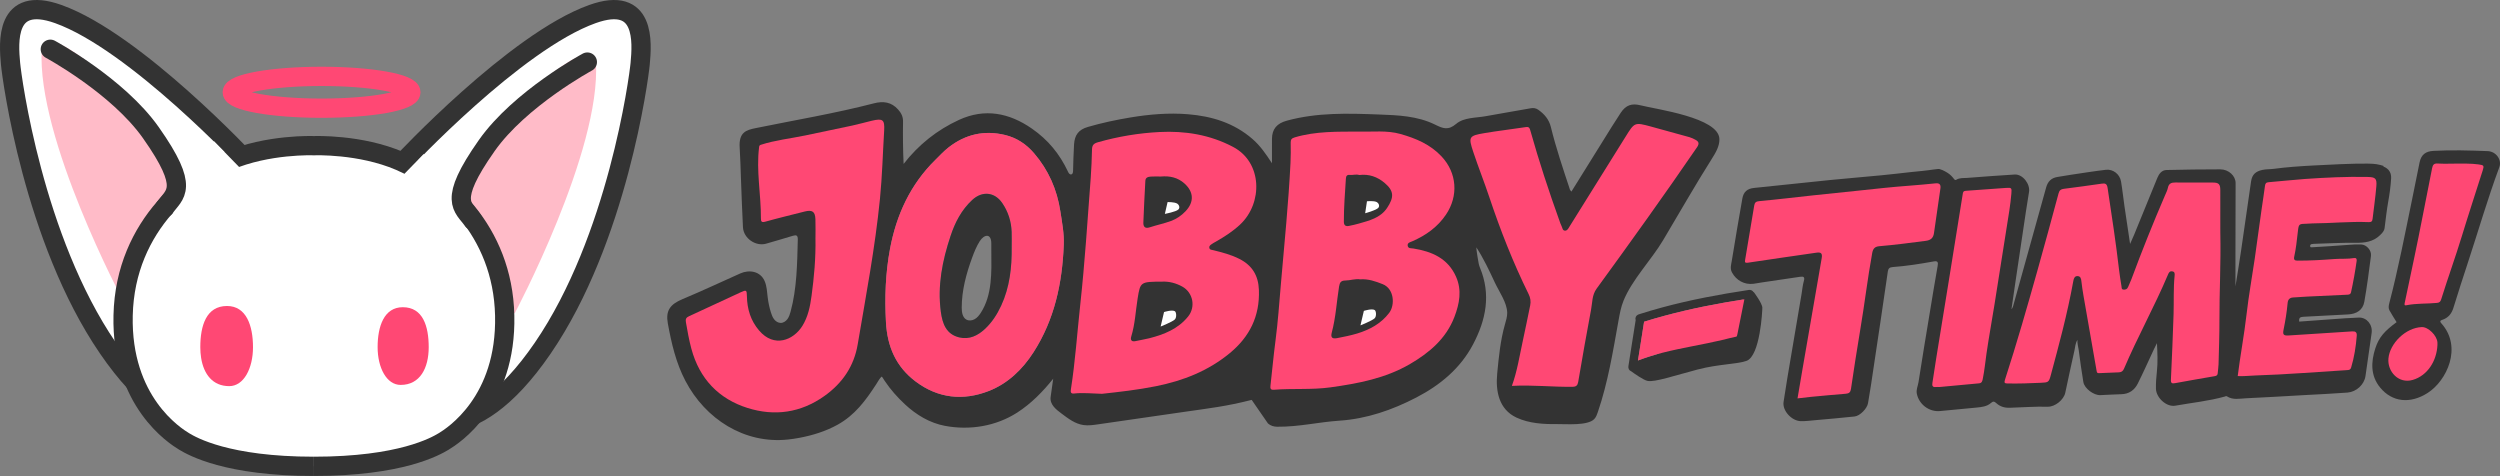
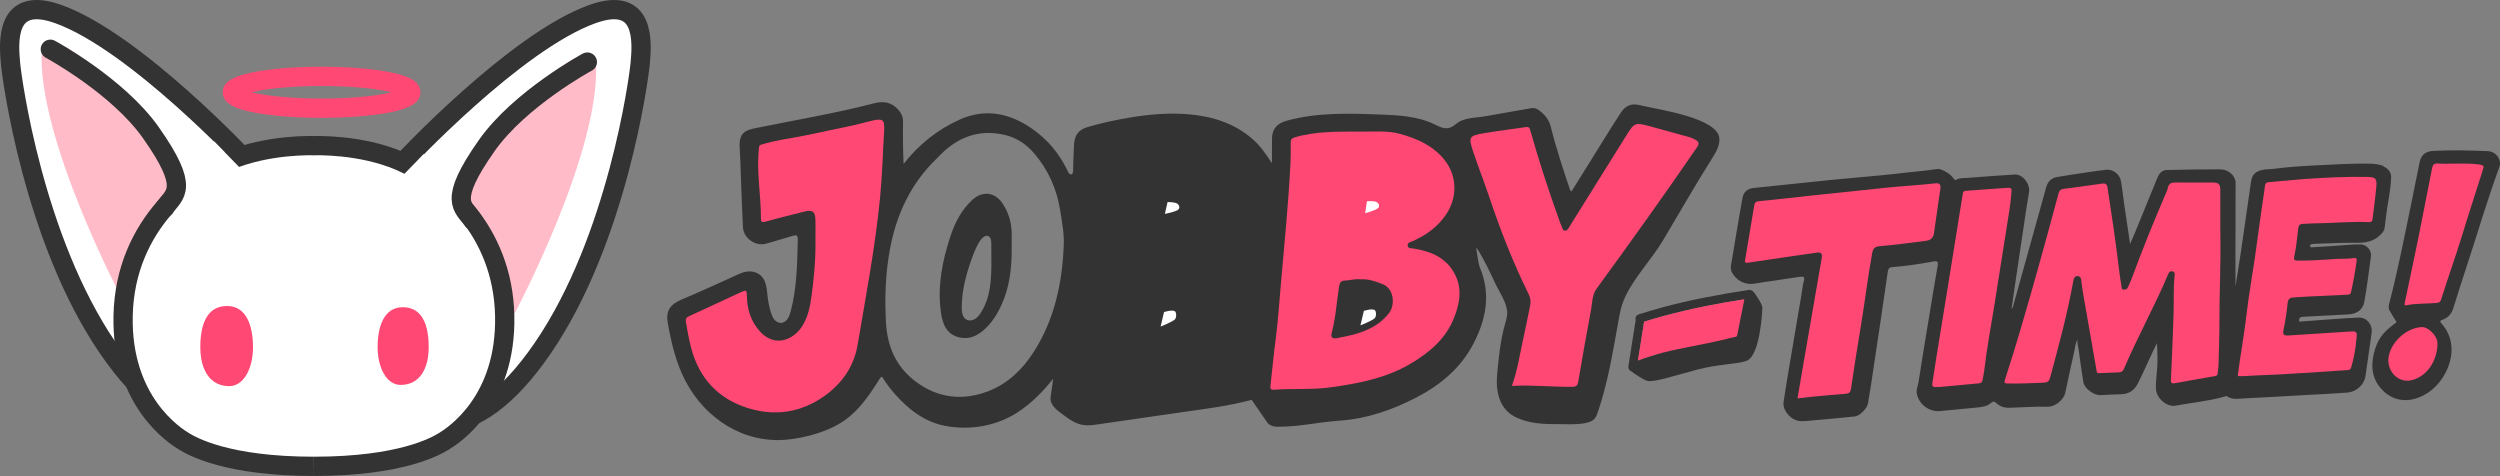
<svg xmlns="http://www.w3.org/2000/svg" id="Layer_1" viewBox="0 0 3113.17 592.71">
  <rect x="0" y="0" width="3113.17" height="592.71" fill="#808080" stroke="none" />
  <defs>
    <style>
      .cls-1 {
        fill: #ff4874;
      }

      .cls-2, .cls-3 {
        fill: #fff;
      }

      .cls-2, .cls-4, .cls-5 {
        stroke-miterlimit: 10;
      }

      .cls-2, .cls-5 {
        stroke: #333;
        stroke-width: 23.99px;
      }

      .cls-4 {
        stroke: #ff4874;
        stroke-width: 24px;
      }

      .cls-4, .cls-5 {
        fill: none;
        stroke-linecap: round;
      }

      .cls-6 {
        fill: #ffbbc8;
      }

      .cls-7 {
        fill: #333;
      }
    </style>
  </defs>
  <g>
    <path class="cls-2" d="M501.49,202.24S641.53,51.87,737.78,17.49c66.53-23.76,61.78,35.64,59.4,61.78-1.72,18.93-28.51,218.61-121.18,354.05-92.67,135.44-159.2,83.17-159.2,83.17" />
    <path class="cls-6" d="M571.48,290.54s11.99-91.96,57.31-143.94c39.47-45.28,111.28-102.56,113.29-69.3,6.66,110.62-101.29,313.2-101.29,313.2l-69.3-99.96Z" />
    <path class="cls-2" d="M308.82,202.24S168.78,51.87,72.53,17.49C6-6.27,10.75,53.13,13.13,79.27c1.72,18.93,28.51,218.61,121.18,354.05,92.67,135.44,159.2,83.17,159.2,83.17" />
    <path class="cls-6" d="M222.59,274.55s-11.99-91.96-57.31-143.94C125.81,85.34,53.99,28.05,51.99,61.31c-6.66,110.62,101.29,313.2,101.29,313.2l69.3-99.96Z" />
    <path class="cls-2" d="M390.94,580.71c108.12,0,151.32-24.85,161.51-30.96,11.88-7.13,78.41-49.9,76.04-156.83s-76.97-169.45-130.69-192.47c-49.61-21.26-106.23-19.04-106.9-19.01-.66-.03-57.29-2.25-106.9,19.01-24.99,10.71-54.5,29.97-79.15,58.26-28.34,32.53-50.27,77.02-51.54,134.21-2.38,106.93,64.16,149.7,76.04,156.83,10.19,6.11,53.39,30.96,161.51,30.96" />
    <g>
      <path class="cls-1" d="M315.05,432.33c0,26.34-11.45,48.51-29.57,48.51-20.63,0-31.78-14.85-35.03-35.13-.68-4.25-1.01-8.74-1.01-13.38,0-26.79,7.39-51.29,33.27-51.29,24.03,0,32.34,24.49,32.34,51.29Z" />
      <path class="cls-1" d="M470.24,432.29c0,25.54,11.11,47.04,28.67,47.04,24.19,0,34.95-21.06,34.95-47.04,0-25.98-7.17-49.73-32.26-49.73-23.3,0-31.36,23.75-31.36,49.73Z" />
    </g>
    <ellipse class="cls-4" cx="400.44" cy="114.91" rx="111.23" ry="19.81" />
    <polygon class="cls-3" points="207.93 221.24 225.25 323.86 317.21 227.9 266.57 175.93 207.93 221.24" />
    <path class="cls-5" d="M205.26,258.56c11.99-17.33,32.14-23.08-17.33-93.29C146.62,106.62,62.65,61.31,62.65,61.31" />
    <polygon class="cls-3" points="586.14 237.23 568.81 339.86 476.85 243.9 527.49 191.92 586.14 237.23" />
    <path class="cls-5" d="M588.8,274.55c-11.99-17.33-32.14-23.08,17.33-93.29,41.32-58.64,125.28-103.96,125.28-103.96" />
  </g>
  <g>
    <g>
      <path class="cls-7" d="M1578.92,527.28c3.25,2.95,7.37,4.1,11.5,4.12,27.95.18,50.13-5.69,77.95-7.58,33.59-2.29,65.25-13.23,95.18-28.75,29.73-15.42,54.84-36.08,70.72-66.08,16.14-30.49,22.63-62.28,8.65-95.7-.65-1.56-1.1-3.21-1.5-4.85-.16-.68-3.16-17.47-2.97-20.43,9.02,13.88,16.19,29.16,23.17,44.13,5.22,11.2,15.12,24.79,15.26,37.42.05,5.02-1.54,9.89-2.91,14.72-5.61,19.84-7.6,40.49-9.57,61.01-2.08,21.74,2.06,44.5,24.12,54.76,15.62,7.26,33.46,8.29,50.42,8.06,11.02-.15,38.07,2.32,46.32-6.26,2.26-2.35,3.4-5.52,4.45-8.61,12.8-37.51,18.83-75.56,25.83-114.37,1.48-8.22,2.99-16.51,6.12-24.25,10.75-26.52,34.43-50.51,49.27-75.35,20.19-33.82,39.62-68.09,60.67-101.39,4.82-7.63,9.82-15.87,9.52-24.89-.88-26.62-78.38-36.79-98.28-41.86-10.86-2.76-18.24-.24-24.57,9.31-7.69,11.6-14.93,23.49-22.3,35.29-13,20.81-25.94,41.64-39.14,62.85-.98-1.25-1.61-1.74-1.81-2.36-8.55-25.89-17.32-51.71-23.83-78.22-2.3-9.36-8.07-15.97-15.66-21.33-2.93-2.07-5.95-2.49-9.64-1.8-18.46,3.43-37.03,6.33-55.49,9.77-12.65,2.36-27.34,1.37-37.04,9.59-10.19,8.63-16.75,5.65-26.41.91-22.01-10.8-46.04-11.67-70.15-12.57-38.48-1.44-76.78-2.6-114.45,7.74-12.26,3.37-18.34,10.26-18.41,22.78-.06,10.07-.01,20.14-.01,30.21-7.39-11.29-14.41-21.63-24.15-30.11-23.13-20.13-50.77-28.53-80.54-30.94-24.03-1.95-48.01.12-71.74,4.06-17.78,2.95-35.43,6.72-52.76,11.75-11.43,3.32-16.5,9.81-17.26,21.71-.71,11-.9,22.06-1.23,33.1-.05,1.67-.37,3.72-1.95,4.26-.95.33-2.03-.1-2.76-.79s-1.17-1.63-1.6-2.54c-10.5-22.23-24.75-39.65-45.07-53.73-28.19-19.55-58.61-25.53-90.64-10.8-27.12,12.47-50.16,30.67-69,54.85-.81-17.63-.99-35.19-.71-52.74.1-6.14-2.25-10.67-6.17-15.04-8.38-9.37-18.44-10.67-30.06-7.67-48.61,12.58-98.14,20.82-147.29,30.87-11.73,2.4-21.18,5.04-19.91,24.35.84,12.71,1.07,25.46,1.58,38.19.81,20.33,1.41,40.67,2.51,60.99.73,13.57,15.6,24.01,28.71,20.41,11.25-3.09,22.38-6.65,33.59-9.9,3.92-1.14,6.13-.72,5.99,4.63-.74,29.59-1.12,61.31-9.01,89.99-.88,3.21-1.92,6.45-3.88,9.13s-5.01,4.77-8.34,4.79c-3.22.02-6.21-1.91-8.2-4.44s-3.11-5.62-4.07-8.69c-1.86-5.99-3.18-12.14-3.94-18.36-.85-6.94-1.05-14.11-3.81-20.54-5.29-12.31-19.04-14.64-30.3-9.62-23.98,10.69-47.75,21.89-71.97,32.01-15.43,6.45-21.22,14.31-18.33,30.19,4.51,24.73,10.11,49.12,21.93,71.68,24.87,47.45,73.29,78.7,127.63,72.97,4.97-.52,9.91-1.27,14.81-2.21,16.31-3.11,32.36-8.13,46.89-16.16,21.72-12,34.97-30.07,48.21-50.42,1.79-2.75,3.46-5.93,5.62-8.41,1.33-1.53,1.2-1.49,2.4.15.96,1.32,1.76,2.79,2.67,4.15,7.18,10.71,15.83,20.43,25.27,29.2,13.96,12.98,30.76,23.12,49.65,26.67,30.92,5.82,63.57.52,90.13-16.61,17.31-11.16,31.86-26.06,44.68-42.07-1.22,8.68-2.11,15.57-3.16,22.44-1.47,9.67,6.9,16,13.7,21.05,8.34,6.19,16.66,12.73,27.28,14.22,5.94.83,11.97-.03,17.91-.89,35.63-5.15,71.26-10.31,106.89-15.46,32.35-4.68,52.81-6.9,84.56-15.01M1324.67,304.96c-1.85,47.54-11.5,92.94-37.64,133.65-13.85,21.57-32.11,39.08-55.86,48.33-31.74,12.37-62.95,9.17-90.88-11.8-24.5-18.4-35.36-43.3-37.04-73.96-1.69-30.81-.57-61.26,5.08-91.39,7.92-42.25,25.29-80.06,56.41-110.66,5.41-5.32,10.5-10.92,16.55-15.62,21.05-16.4,44.49-21.64,70.35-15.39,14.47,3.5,26.35,11.41,36.05,22.72,17.99,20.97,28.63,45.18,32.76,72.46,2.09,13.82,4.85,27.54,4.22,41.68Z" />
-       <path class="cls-1" d="M1372.2,490.4c-12.26-.29-23.49-1.63-34.72-.37-4,.45-4.46-1.71-3.95-4.94,5.47-35.08,7.85-70.5,11.69-105.76,5.73-52.58,9.08-105.36,13.05-158.09.88-11.72,1.25-23.49,1.58-35.25.15-5.16,2.04-7.34,7.39-8.86,25.09-7.14,50.7-11.4,76.61-12.73,31.97-1.65,62.95,3.36,91.73,18.57,36.62,19.35,37.13,70.08,8.64,96.7-9.01,8.42-19.28,15.03-29.92,21.12-1.7.97-3.48,1.84-5.06,2.98-1.55,1.12-3.55,2.21-3.35,4.47.25,2.98,3.06,2.84,5.05,3.33,11.14,2.76,22.16,5.59,32.53,10.87,16.02,8.16,23.58,20.8,24.22,38.76,1.17,32.57-11.54,58.2-36.4,78.65-26.93,22.15-57.93,34.27-91.9,41.09-22.64,4.54-45.36,7.09-67.19,9.46Z" />
      <path class="cls-1" d="M1692.56,163.86c17.09.48,34.32-1.79,51.18,2.94,19.35,5.42,37.43,13.04,51.51,28.13,19.14,20.51,21.06,49.05,5.44,72.25-10.55,15.66-25.05,25.87-41.96,33.27-2.61,1.14-6.37,1.75-5.77,5.53.59,3.8,4.33,3.02,7.16,3.48,23.01,3.7,42.95,12.29,53.08,35.22,7.45,16.86,4.23,33.5-2.05,49.95-10.38,27.17-31.37,44.7-55.31,58.68-30.47,17.8-64.48,24.26-99.13,29.06-23.49,3.25-46.93,1.1-70.31,2.98-4.56.37-4.67-2.01-4.28-5.41,2.09-18.5,3.77-37.06,6.19-55.52,3.1-23.57,4.73-47.27,6.76-70.94,4.31-50.27,9.48-100.47,11.95-150.88.41-8.32.36-16.68.23-25.01-.06-3.81,1.18-5.37,5.05-6.52,26.3-7.84,53.31-7.06,80.25-7.2Z" />
      <path class="cls-1" d="M1015.48,295.72c0-5.17.25-14-.07-22.82-.34-9.5-4.04-11.89-13.37-9.5-16.32,4.19-32.72,8.07-48.94,12.61-4.81,1.35-5.57-.15-5.55-4.22.14-29.85-5.99-58.83-2.26-88.67.09-.68.19-1.41.63-1.93.41-.49,1.04-.73,1.64-.92,17.55-5.72,37.14-7.82,55.22-11.6,19.54-4.08,39.07-8.18,58.59-12.32,8.12-1.72,16.11-4.08,24.19-5.98,13.61-3.19,16.3-1.55,15.46,12.24-1.74,28.35-2.41,56.74-5.24,85.05-6.08,60.91-17.51,120.98-27.72,181.24-4.55,26.87-18.76,48.09-41.38,64.19-29.67,21.11-62.17,25.48-95.63,15-36.12-11.31-60.07-36.52-70.11-73.81-2.93-10.88-4.89-21.93-6.8-33.02-.67-3.91.26-5.81,3.75-7.41,21.54-9.88,42.97-19.98,64.5-29.88,7.15-3.29,7.56-2.8,7.71,5.01.3,15.89,4.67,30.32,15.2,42.63,18.68,21.85,42.69,12.15,53.88-5.81,7.13-11.45,9.7-24.58,11.44-37.6,3.06-22.81,5.31-45.74,4.84-72.49Z" />
      <path class="cls-1" d="M1882.71,480.52c6.77-18.73,9.49-37.36,13.52-55.69,3.25-14.79,6.19-29.65,9.26-44.48,1.02-4.96.32-9.52-1.99-14.19-19.28-39.06-35.14-79.5-48.95-120.79-6.28-18.76-13.61-37.17-19.87-55.94-6.37-19.1-5.63-20.36,13.93-23.68,17.11-2.91,34.4-4.81,51.55-7.49,4.39-.68,4.84,1.86,5.65,4.75,10.66,37.85,22.93,75.18,36.22,112.18.74,2.07,1.4,4.21,2.44,6.13,1.21,2.22,1.15,5.99,4.53,5.94,2.91-.04,4.18-3.08,5.59-5.34,23.22-37.18,46.45-74.35,69.61-111.56,11.3-18.16,11.25-18.26,31.65-12.77,16.04,4.32,32.06,8.74,48.06,13.25,2.55.72,4.99,1.96,7.35,3.21,4.27,2.26,5.07,4.82,1.99,9.32-40.67,59.42-82.68,117.89-125.05,176.1-5.83,8-5.2,17.16-6.85,25.86-5.69,30.04-10.91,60.17-16.07,90.31-.73,4.27-2.59,5.94-6.67,6.01-24.98.42-49.87-2.55-75.88-1.12Z" />
      <path class="cls-7" d="M1447.69,350.71c7.9-.33,16.54,1.69,24.68,6.23,13.26,7.4,16.83,25.2,7.15,37.19-12.46,15.44-29.8,22.34-48.28,27.07-5.66,1.45-11.48,2.26-17.18,3.57-5.19,1.19-6.59-1.71-5.38-5.64,4.8-15.55,5.44-31.75,8-47.64,3.33-20.68,3.53-20.65,31-20.77Z" />
      <path class="cls-7" d="M1445.56,219.82c10.95-.96,20.97,1.08,29.42,8.68,11.68,10.51,12.22,23.03,1.42,34.48-5.14,5.44-11.27,9.67-18.15,12.19-8.68,3.18-17.83,5.06-26.63,7.95-5.93,1.94-8.01-1.07-7.84-5.89.6-17.37,1.6-34.73,2.49-52.09.22-4.29,3.63-4.98,6.8-5.23,4.14-.33,8.33-.08,12.5-.08Z" />
      <path class="cls-7" d="M1693.72,347.85c10.24-.71,19.03,2.43,28.06,6,14.45,5.72,15.53,25.97,8.2,35.67-10.2,13.49-24.28,21.03-39.98,25.8-8.15,2.47-16.58,4.1-24.95,5.75-6.24,1.23-8.25-.93-6.62-7.03,5.01-18.78,6.03-38.18,9.07-57.26.8-5.03,2.43-7.41,7.69-7.46,6.35-.05,12.54-2.45,18.54-1.46Z" />
-       <path class="cls-7" d="M1692.69,217.94c11.96-1.47,22.48,2.13,31.72,10.01,11.31,9.64,12.03,17.49,2.72,31.23-8.24,12.17-21.99,15.51-35.18,19.28-3.97,1.13-8.01,2.03-12.06,2.84-4.2.84-6.42-.6-6.43-5.33-.03-17.88,1.4-35.67,2.52-53.49.2-3.23,1.3-5.07,4.87-4.67,3.88.44,7.77-1.2,11.83.13Z" />
      <g>
-         <path class="cls-1" d="M1320.45,263.28c-4.13-27.28-14.76-51.49-32.76-72.46-9.7-11.31-21.58-19.22-36.05-22.72-25.86-6.25-49.3-1.01-70.35,15.39-6.04,4.71-11.14,10.3-16.55,15.62-31.12,30.61-48.49,68.42-56.41,110.66-5.65,30.14-6.77,60.58-5.08,91.39,1.68,30.66,12.54,55.56,37.04,73.96,27.93,20.97,59.14,24.17,90.88,11.8,23.74-9.25,42.01-26.76,55.86-48.33,26.14-40.72,35.79-86.11,37.64-133.65.62-14.14-2.13-27.86-4.22-41.68ZM1246.7,380.65c-5.1,11.01-11.61,21.06-20.5,29.25-8.73,8.06-19.12,13.12-31.35,10.32-16.72-3.83-21.31-17.41-23.27-32-4.35-32.5,1.9-63.73,12.13-94.48,5.66-17,13.62-32.34,26.89-44.7,12.41-11.56,28.02-10.13,37.52,3.87,7.3,10.76,11.18,22.74,11.63,35.74.22,6.36.04,12.73.04,19.1.3,25.08-2.37,49.72-13.1,72.87Z" />
        <path class="cls-7" d="M1259.76,288.67c-.45-13-4.33-24.99-11.63-35.74-9.5-14-25.11-15.43-37.52-3.87-13.27,12.36-21.24,27.69-26.89,44.7-10.23,30.75-16.49,61.97-12.13,94.48,1.95,14.58,6.54,28.17,23.27,32,12.23,2.8,22.62-2.27,31.35-10.32,8.88-8.19,15.39-18.24,20.5-29.25,10.73-23.16,13.4-47.79,13.1-72.87,0-6.37.18-12.74-.04-19.1ZM1234.47,312.68c.22,26.04,1.36,54.46-13.11,76.84-1.98,3.06-4.32,6-7.46,7.84s-7.23,2.4-10.43.65c-4.96-2.7-5.87-9.35-5.86-15,.06-21.35,5.53-41.78,12.8-61.71,2.62-7.17,5.51-14.5,9.63-20.95,5.53-8.66,14.53-10.29,14.41,3.21-.03,2.99-.02,6.04.01,9.11Z" />
      </g>
      <path class="cls-3" d="M1453.95,251.66l-3.38,14.69s13.97-2.62,16.83-5.47c2.54-2.54.45-6.25-1.47-7.36-3.66-2.11-11.97-1.86-11.97-1.86Z" />
      <path class="cls-3" d="M1449.53,388.59l-4.23,18.06s14.82-5.99,17.67-8.83c2.54-2.54,1.92-9.19,0-10.31-3.66-2.11-13.44,1.09-13.44,1.09Z" />
      <path class="cls-3" d="M1702.24,250.64l-2.24,14.91s13.73-3.68,16.36-6.74c2.34-2.73-.03-6.27-2.03-7.23-3.81-1.83-12.08-.93-12.08-.93Z" />
      <path class="cls-3" d="M1698.37,387.12l-4.23,18.06s14.82-5.99,17.67-8.83c2.54-2.54,1.92-9.19,0-10.31-3.66-2.11-13.44,1.09-13.44,1.09Z" />
    </g>
    <g>
      <path class="cls-7" d="M2974.01,211.27h0c-1.06-1.1-2.34-2.09-3.88-2.95-.79-.44-2.11-.41-2.35-1.83-2.13-.76-4.85-1.38-8.43-2.05-8.91-1.65-45.06,0-45.06,0h0c-11.35.54-22.4,1.03-33.42,1.62-16.5.88-32.98,1.98-49.37,4.17-4.76.63-9.61.31-14.37,1.37-8.44,1.88-12.72,5.86-13.96,14.35-4.29,29.14-8.34,58.32-12.62,87.46-2.17,14.78-4.65,29.51-6.82,43.22,0-12.65-.02-26.29,0-39.92.06-29.58.23-59.16.19-88.74-.01-9.09-8.7-17.09-19.12-17.1-22.28-.02-44.57.31-66.85.83-6.07.14-9.41,4.75-11.54,9.93-9.67,23.52-19.22,47.09-28.84,70.63-1.38,3.38-2.94,6.7-5.05,11.5-2.49-16.67-4.81-31.86-7.02-47.07-1.49-10.27-2.53-20.6-4.28-30.82-1.53-8.95-9.88-15.5-18.82-14.45-14.7,1.73-29.33,4.11-43.99,6.28-5.49.81-10.95,1.77-16.43,2.67-7.58,1.24-11.94,5.6-14,13.08-13.54,49.08-27.27,98.11-40.95,147.16-.44,1.57-1.03,3.09-2.23,4.46,1.59-10.95,3.16-21.9,4.78-32.84,3.23-21.81,6.46-43.61,9.73-65.41,2.39-15.93,4.68-31.87,7.35-47.75,1.66-9.89-7.83-22.32-17.79-21.76-19.64,1.1-39.25,2.76-58.87,4.19-4.77.35-9.69-.33-14.08,2.42-1.1.69-2.01-.13-2.75-1.12-1.99-2.64-4.2-5.09-7.66-7.39,0,0-5.63-3.71-10.09-4.83-2.47-.62-10.05,1.12-21.22,2.23-7.31.73-14.81,1.49-15.22,1.53-12.31,1.38-24.04,2.75-35.79,3.9-21.42,2.08-42.88,3.8-64.3,5.94-31.56,3.16-63.09,6.6-94.65,9.84-8.43.87-13.12,4.85-14.59,13.33-4.47,25.71-8.96,51.43-13.09,77.2-.76,4.74-2.5,9.66.19,14.68,5.28,9.85,15.48,15.53,26.56,14.17,3.5-.43,6.95-1.15,10.44-1.67,15.95-2.37,31.91-4.7,47.86-7.07,4.38-.65,6.09.32,4.64,5.31-1.49,5.11-1.9,10.54-2.79,15.82-4.29,25.37-8.62,50.74-12.88,76.12-3.27,19.54-6.7,39.06-9.59,58.65-1.61,10.98,10.24,23.58,21.32,23.87,6.18.16,12.24-.69,18.34-1.22,16.27-1.41,32.55-2.87,48.79-4.58,6.75-.71,15.69-10.01,16.74-16.59,1.19-7.5,2.55-14.97,3.68-22.48,4.01-26.54,7.97-53.1,11.91-79.65,3.07-20.71,6.09-41.43,9.12-62.15.49-3.35,2.26-4.93,5.76-5.18,17.23-1.27,34.27-3.95,51.25-7.02,4.98-.9,5.84.79,5.01,5.46-3.41,19.14-6.53,38.33-9.69,57.51-4.79,29.04-9.67,58.07-14.15,87.17-.75,4.85-3.16,9.5-2.11,14.62,2.73,13.31,15.31,22.78,28.81,21.55,15.16-1.38,30.32-2.77,45.46-4.33,6.43-.66,13.06-1.24,18.16-5.85,2.54-2.3,4.23-1.79,6.49.29,4.69,4.32,10.15,5.98,16.75,5.79,15.8-.45,31.58-1.71,47.41-1.3,8.96.23,19.86-8.58,21.76-17.32,3.82-17.52,7.38-35.09,11.41-52.56,1.02-4.41,1.06-9.2,3.76-13.25-.34,4.44,1.04,8.57,1.6,12.78,1.76,13.23,3.53,26.47,5.75,39.62,1.36,8.05,12.9,16.61,21.16,16.3,8.73-.33,17.45-.94,26.19-1.16,9.52-.24,16.31-5.05,20.36-13.1,7.11-14.16,13.52-28.67,20.25-43.02,1.18-2.51,2.46-4.97,3.7-7.45.62,12.11,1.19,23.8-.09,35.49-.77,7.01-1.32,14.1-1.17,21.14.25,11.49,13.28,23.19,24.09,21.25,20.56-3.69,41.43-5.73,61.62-11.37.88-.25,1.69-.92,2.59-.34,7.54,4.93,15.89,2.84,23.9,2.47,24.32-1.1,48.63-2.61,72.94-3.97,17.81-1,35.65-1.74,53.43-3.13,11-.86,20.82-9.85,22.38-20.62,2.58-17.78,5.01-35.58,7.62-53.36,1.55-10.6-6.1-19.72-15.79-19.42-11.51.35-23,1.33-34.49,2.12-13.3.91-26.6,1.92-39.87,2.89-.61-4.39.93-5.83,5.08-6,18.56-.8,37.1-2.12,55.66-2.93,10.62-.46,18.52-5.46,20.32-15.7,3.33-18.98,5.88-38.1,8.29-57.22.87-6.88-5.53-13.95-12.11-14.2-5.37-.21-10.75.05-16.14.51-15,1.27-30.04,2.02-45.06,2.97-1.08.07-2.31.34-2.43-1.34-.09-1.26.45-2.31,1.66-2.55,1.63-.33,3.32-.4,4.99-.45,16.54-.48,33.09-1.43,49.63-1.23,11.49.13,21.98-.99,30.73-9.48,2.77-2.69,5.21-5.07,5.72-9.04,1.4-10.85,2.54-21.75,4.46-32.51,1.73-9.69,3.1-19.36,3.65-29.19.23-4.12-.72-7.44-2.91-10.09-.2-.09-.41-.31-.63-.71Z" />
      <path class="cls-7" d="M2984.39,401.19c-2.98-4.88-6.07-9.67-8.85-14.63-1.52-2.71-1.06-5.86-.31-8.71,11.3-43.08,19.64-86.81,28.65-130.38,3.11-15.02,6-30.08,9.11-45.09,2.04-9.86,7.48-13.95,17.43-14.5,22.48-1.25,44.94-.54,67.4.3,10.35.39,17.97,10.71,14.49,20.08-14.5,39.07-26.06,79.09-39.08,118.64-6.17,18.73-12.24,37.48-18.03,56.33-2.17,7.07-6.02,12.1-12.99,14.73-2.05.77-5.12,1.29-2.08,4.68,26.63,29.74,6.72,71.45-17.01,86.66-21.58,13.83-44.13,11.74-59.28-6.77-11.99-14.66-11.37-31.72-5.99-48.54,4.52-14.14,11.57-21.72,26.54-32.8Z" />
      <path class="cls-1" d="M2764.9,289.84c.83,38.54-1.23,73.67-1.12,108.83.06,18.38-.63,36.77-1.1,55.16-.09,3.7-.8,7.38-1.05,11.09-.18,2.69-1.85,3.19-4.08,3.57-16.25,2.79-32.49,5.58-48.7,8.59-3.95.73-5.69.41-5.47-4.34,1.27-27.1,2.43-54.22,3.3-81.33.51-15.98-.31-31.99,1.28-47.94.24-2.36.52-5.06-2.96-5.58-3.09-.47-4.23,1.6-5.22,3.96-16.78,39.8-37.92,77.56-54.82,117.3-1.29,3.02-3.25,4.36-6.24,4.5-8.36.39-16.72.67-25.07,1.03-2.31.1-2.53-1.31-2.85-3.16-5.44-31.39-10.98-62.76-16.44-94.15-.98-5.66-1.81-11.35-2.44-17.06-.35-3.21-.96-6.29-4.65-6.51-3.72-.22-4.84,2.93-5.39,5.97-3.71,20.59-8.3,40.99-13.34,61.28-4.65,18.69-9.65,37.3-14.67,55.89-2.49,9.24-3.03,9.29-12.64,9.74-13.73.64-27.46,1.1-41.21.84-3.37-.06-4.6-.54-3.33-4.46,14.61-45.08,27.69-90.63,40.5-136.25,8.98-31.99,17.71-64.06,26.33-96.16,1.02-3.79,2.93-5.07,6.45-5.52,15.65-2.02,31.3-4.08,46.92-6.38,4.61-.68,6.82-.21,7.66,5.33,5.15,34.12,10.35,68.23,14.34,102.52.77,6.63,1.89,13.22,2.93,19.81.27,1.69-.16,4.02,2.55,4.23,2.61.2,4.66-.6,5.72-3.33,1.28-3.28,2.93-6.41,4.15-9.7,13.03-35.15,26.95-69.94,41.81-104.36,1.32-3.06,2.9-6.1,3.56-9.32,1.12-5.45,4.32-6.76,9.44-6.69,15.63.22,31.26,0,46.89.08,6.91.04,8.92,2.13,8.94,9.08.05,18.95.02,37.89.02,53.46Z" />
      <path class="cls-1" d="M2238.4,496.09c2.24-13.15,4.35-25.73,6.52-38.3,6.54-37.84,13.11-75.67,19.66-113.5,1.33-7.67,2.65-15.33,3.95-23,.98-5.77-.84-7.48-6.65-6.63-28.42,4.15-56.86,8.15-85.25,12.47-3.95.6-3.92-.89-3.45-3.69,3.79-22.48,7.59-44.95,11.29-67.44.65-3.98,2.24-5.19,6.65-5.59,22.36-2.01,44.66-4.77,66.99-7.17,19-2.04,38.02-3.89,57.02-5.94,20.85-2.25,41.7-4.53,62.63-6.07,10.93-.8,21.83-1.88,32.74-2.94,4.82-.47,6.5,1.74,5.85,6.25-2.68,18.55-5.43,37.09-8.01,55.65-.87,6.21-4.02,8.94-10.4,9.75-19.16,2.44-38.29,5.04-57.54,6.64-5.29.44-7.92,2.61-8.98,8.4-5.83,31.92-9.54,64.15-14.98,96.12-4.14,24.33-7.8,48.74-11.46,73.15-.6,4.01-2.21,5.73-6.27,6.05-14.63,1.16-29.23,2.55-43.84,3.92-5.15.48-10.28,1.17-16.45,1.88Z" />
      <path class="cls-1" d="M2786.55,468.31c3.23-25.9,8.1-51.36,11.04-77.13,2.64-23.19,6.85-46.21,10.2-69.33,2.95-20.36,5.64-40.75,8.49-61.12,1.36-9.72,2.97-19.42,4.2-29.16.39-3.08,1.3-4.42,4.66-4.68,14.99-1.18,29.93-2.95,44.93-4,25.96-1.81,51.95-3.05,77.99-2.54,10.06.2,11.97,1.79,11.11,11.9-1.14,13.48-3.11,26.89-4.68,40.33-.36,3.05-1.48,4.17-4.98,4.03-23.24-.99-46.41,1.47-69.64,1.59-2.41.01-4.83.32-7.24.38-9.91.22-10.11.18-11.2,9.91-1.18,10.51-2.27,21.03-4.56,31.37-.78,3.54.68,4.71,4.06,4.71,15.43.04,30.83-.82,46.2-2.01,8.15-.63,16.37.18,24.49-1.24,2.43-.42,3.37,1.24,3.06,3.46-1.86,13.19-4.2,26.3-7.06,39.32-.55,2.49-2.47,2.81-4.7,2.91-16.71.73-33.43,1.51-50.13,2.34-5.75.28-11.49.73-17.23,1.09-4.44.28-6.48,2.58-6.89,7.08-1,11.09-2.79,22.08-5.03,33-1.29,6.29.02,7.65,6.52,7.23,26.14-1.69,52.29-3.26,78.43-5.04,4.47-.3,6.56.73,6.17,5.67-1.07,13.36-3.1,26.52-7.01,39.37-.71,2.34-1.99,2.96-4.4,3.11-38.39,2.32-76.73,5.55-115.19,6.73-7.2.22-14.38,1.18-21.59.73Z" />
      <path class="cls-1" d="M2415.38,481.92c-2.13,0-3.44-.12-4.73.02-3.87.44-4.89-1.35-4.32-4.92,1.68-10.44,3.16-20.91,4.85-31.35,5.02-31.13,10.13-62.24,15.17-93.36,5.95-36.79,11.88-73.59,17.73-110.4.39-2.44.65-4.1,3.74-4.3,16.67-1.1,33.31-2.49,49.98-3.59,7.22-.47,7.5-.24,6.88,7.24-1.16,13.87-3.56,27.59-5.74,41.33-5.16,32.41-10.19,64.83-15.37,97.24-3.22,20.13-6.91,40.19-9.85,60.37-1.54,10.63-2.49,21.35-4.69,31.88-.54,2.59-1.15,4.97-4.63,5.28-16.62,1.46-33.22,3.08-49.01,4.56Z" />
      <path class="cls-1" d="M3057.47,203.76c9.66.06,19.35-.36,28.97.98,6.64.93,7.12,1.35,5.15,7.62-8.53,27.01-17.45,53.91-25.71,81-8.1,26.58-17.62,52.69-25.89,79.21-.91,2.91-2.03,4.3-5.18,4.61-12.74,1.26-25.65.37-38.29,2.96-2.51.52-2.45-.8-2-2.97,7.58-36.05,15.41-72.06,22.38-108.23,3.82-19.83,7.86-39.61,11.71-59.43.83-4.29,2.3-6.23,7.11-5.89,7.22.5,14.5.13,21.76.13Z" />
      <path class="cls-1" d="M3035.28,429.6c-.91,19.8-12.27,38.02-30.65,43.47-17.75,5.26-31.81-10.41-30.4-26.56,1.65-18.91,21.54-38.53,41.62-39.2,7.87-.27,18.91,10.47,19.42,19.21.08,1.3.01,2.6.01,3.08Z" />
    </g>
    <g>
      <path class="cls-7" d="M2183.87,363.63l-.27.2c-1.06-2.02-3.4-3.15-6.1-2.74-36.16,5.46-72.16,12.17-107.49,21.72-9.58,2.59-19.1,5.39-28.55,8.4-.55.12-1.08.29-1.58.56-2.4,1.08-3.86,3.68-3.14,6.33.03.12.09.22.13.34-2.89,19.2-6.23,38.32-9.06,57.53-.46,3.09,1.06,5.49,3.38,6.32,4.32,3.17,15.45,11.05,20.54,12.07,8.93,1.79,33.88-6.78,62.5-14.28,25.67-6.73,49.37-6.53,60.71-10.71,16.96-6.25,19.64-62.5,19.64-66.07,0-5.59-10.71-19.64-10.71-19.64ZM2042.59,396.37s0,.06-.01.09c-.22.07-.43.13-.65.2l.67-.3ZM2047.32,400.61c33.37-10.41,67.5-18.12,101.92-24.14,7.43-1.3,14.88-2.51,22.34-3.67l-29.66,22.09-78.83,46.3c-7.92,2.23-15.74,4.77-23.41,7.72,2.5-16.1,5.23-32.17,7.64-48.29Z" />
      <path class="cls-7" d="M2041.92,396.67c.22-.07.44-.13.65-.2,0-.03.01-.06.01-.09l-.67.3Z" />
      <path class="cls-1" d="M2039.68,448.9c10.07-3.88,20.39-7.06,30.87-9.72,24.44-6.22,49.42-9.97,73.96-15.77,3.18-.75,6.34-1.53,9.5-2.36,2.43-.64,4.91-1.03,7.33-1.66.68-.18,1.03-.2,1.35-.47-.12.02.35-.84.29-.59.23-.9.46-1.84.65-2.77.66-3.2,1.28-6.41,1.93-9.62,2.22-11.08,4.43-22.16,6.65-33.24-7.66,1.2-15.32,2.44-22.96,3.77-34.42,6.02-68.55,13.73-101.92,24.14-2.42,16.12-5.14,32.19-7.64,48.29Z" />
    </g>
  </g>
</svg>